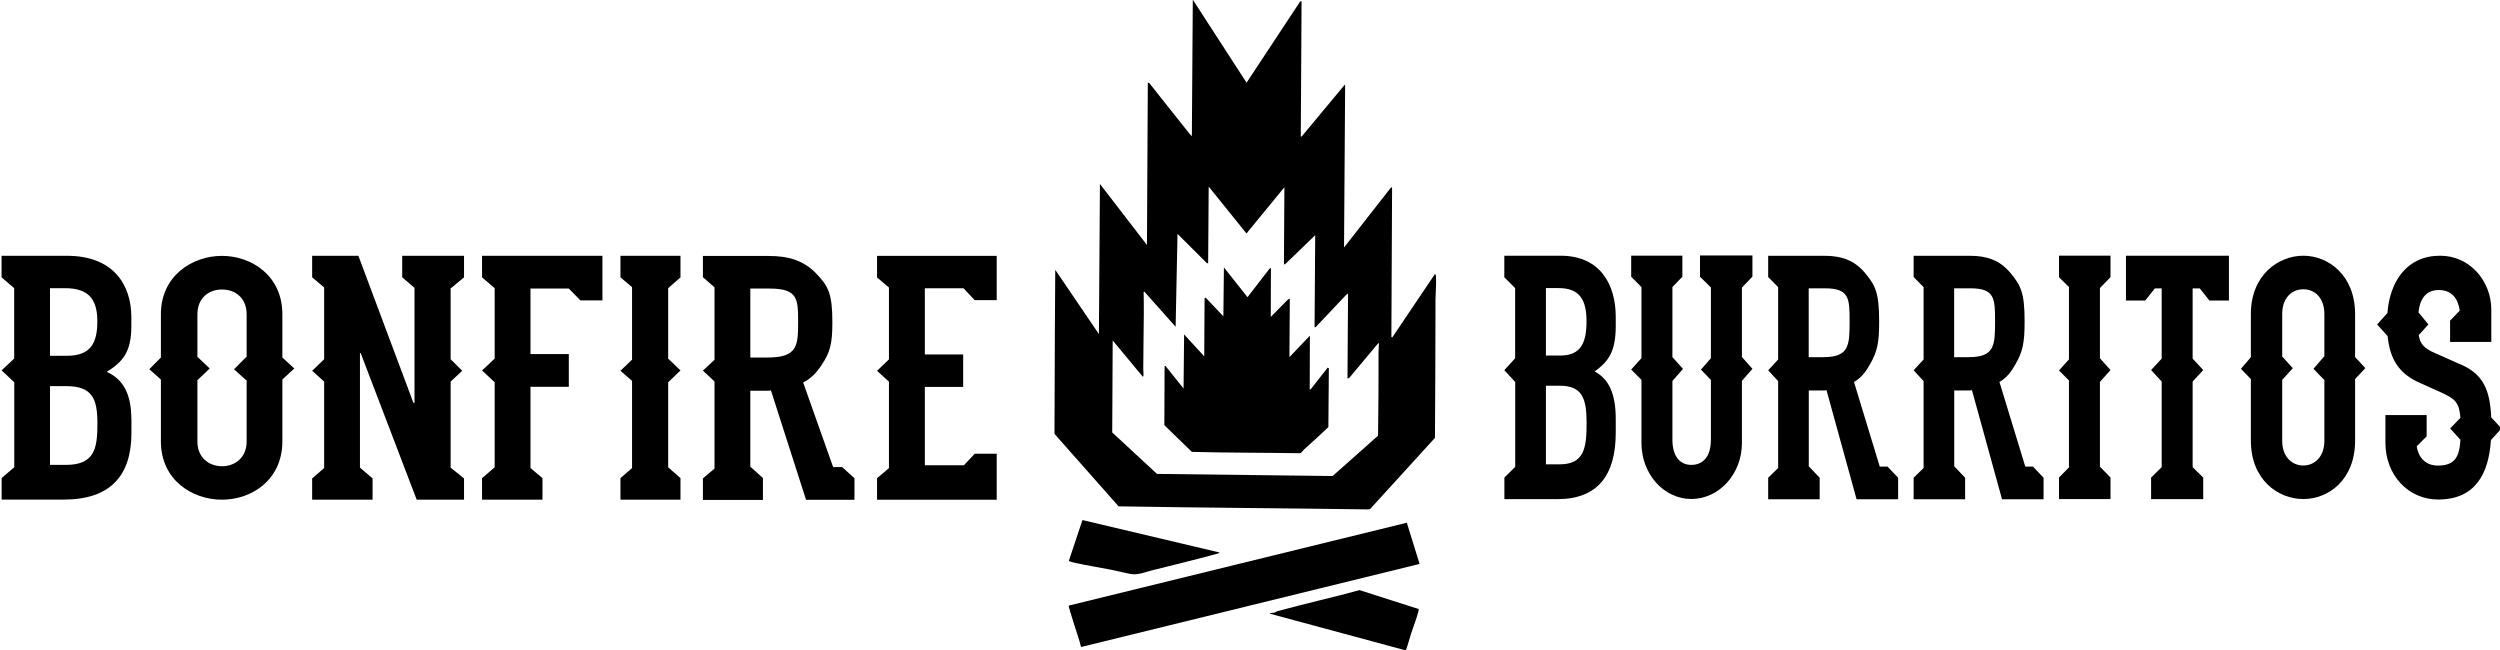
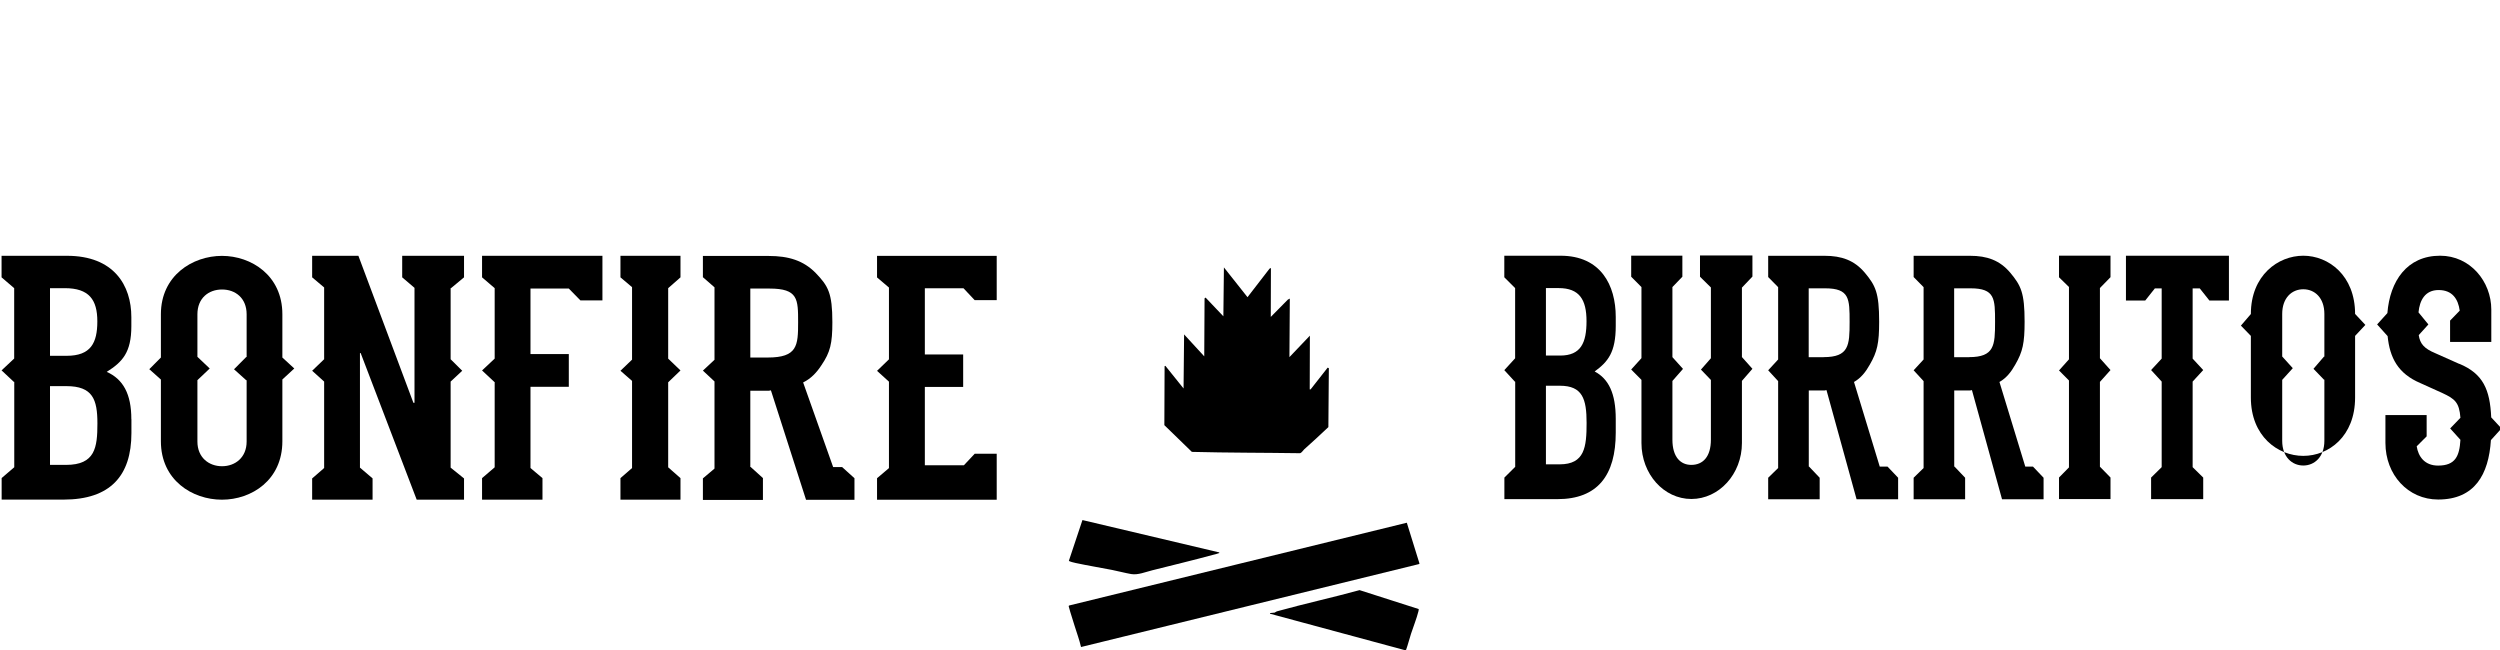
<svg xmlns="http://www.w3.org/2000/svg" id="Layer_1" data-name="Layer 1" viewBox="0 0 319 83">
  <g>
-     <path d="M171.5,31.58l6-7.67.13.02-.09,19.07.11.06,5.44-8.08c.1-.07.13.25.14.29.06.9-.05,1.98-.06,2.89-.02,5.9-.02,11.81-.07,17.71l-8.27,9.08-.21.05c-10.63-.15-21.25-.21-31.89-.39l-8.18-9.25.02-4.84c.02-5.35.03-10.74.08-16.09l5.57,8.2.13-19.16,6,7.79.11-20.72.2.07c1.6,2.02,3.19,4.05,4.81,6.06.13.17.34.44.48.58.04.04.05.1.13.09l.12-17.38,6.86,10.59L165.91.18h.17s-.1,17.23-.1,17.23h.12s5.49-6.6,5.49-6.6l.05.08-.14,20.68ZM163.83,33.76l.06-9.87-4.84,5.9-4.82-5.98-.07,9.77h-.16s-3.75-3.74-3.75-3.74l-.24,11.86-3.98-4.48-.1.03c.02.97.02,1.95.02,2.92-.02,2.32-.06,4.66-.07,6.99,0,.14.11.9-.06.91l-3.84-4.63-.06,11.74,5.71,5.29,22.41.27,5.8-5.15c.06-3.58.06-7.17.06-10.74,0-.14.07-1,.05-1.05-.1-.04-.08.01-.11.04-.13.12-.27.31-.4.46-1.1,1.28-2.15,2.61-3.25,3.89l-.25.13.07-10.8c-.05-.08-.07-.03-.12,0-.08.06-.27.26-.35.35-1.23,1.28-2.43,2.6-3.66,3.87h-.14s.08-11.73.08-11.73l-3.84,3.71h-.14Z" />
    <path d="M179.51,66.7l1.62,5.22-.08.06-43.11,10.58c-.21-.91-.54-1.8-.82-2.7-.18-.6-.38-1.2-.56-1.8-.03-.09-.19-.64-.19-.68,0-.06,0-.1.06-.12l43.08-10.56Z" />
    <path d="M181.03,77.72c0,.1-.02.2-.04.29-.24.96-.64,1.91-.94,2.85-.22.68-.39,1.38-.63,2.05l-.12.06-17.25-4.66c0-.11,0-.07.08-.09.14-.03.43-.03.51-.05.06-.01.18-.13.32-.17,3.49-.97,7.03-1.74,10.52-2.7l7.56,2.42Z" />
    <path d="M155.58,70.5c0,.11-.03.07-.07.09-.18.08-.54.16-.74.21-2.56.7-5.22,1.33-7.74,1.97-.85.21-1.83.63-2.69.48-.81-.14-1.65-.37-2.46-.53-1.53-.3-3.09-.55-4.62-.88-.14-.03-.86-.19-.87-.29l1.73-5.19,17.46,4.13Z" />
    <path d="M162.17,34.19l-.02,6.25,2.18-2.21.25-.13-.05,7.47,2.61-2.74-.02,6.86h.11s2.18-2.78,2.18-2.78l.15.07-.06,7.52c-1.01.97-2.06,1.91-3.1,2.85-.14.13-.32.45-.53.48-4.6-.07-9.2-.05-13.79-.17l-3.51-3.41.03-7.53.1-.04,2.32,2.89.07-6.9,2.57,2.8.04-7.4.13-.1,2.27,2.39.07-6.24,3.01,3.8,2.81-3.64.17-.08Z" />
  </g>
  <g>
    <path d="M16.76,53.49c0-3.24-1.06-5.11-3.14-6.04,1.98-1.25,3.14-2.45,3.14-5.83v-1.15c0-4.05-2.22-7.83-8.21-7.83H.2v2.75l1.61,1.38v8.98l-1.61,1.51,1.57,1.47h.05v10.89l-1.61,1.38v2.75h7.89c6,0,8.67-3.07,8.67-8.49v-1.78h0ZM8.41,59.32h-2.03v-10.05h2.08c3.37,0,3.97,1.69,3.97,4.76s-.28,5.29-4.01,5.29h0ZM8.5,45.4h-2.12v-8.63h1.89c3.09,0,4.15,1.47,4.15,4.23s-.83,4.4-3.92,4.4h0Z" />
    <path d="M20.53,56.31c0,4.96,4.01,7.45,7.79,7.45s7.71-2.5,7.71-7.45v-7.89l1.52-1.4-1.52-1.4v-5.52c0-4.96-3.97-7.45-7.71-7.45s-7.79,2.5-7.79,7.45v5.52l-1.48,1.49,1.48,1.32v7.89h0ZM25.19,48.51l1.57-1.49-1.57-1.49v-5.43c0-2.06,1.43-3.16,3.14-3.16s3.14,1.1,3.14,3.16v5.48l-.04-.04-1.57,1.58,1.57,1.41.04-.04v7.85c0,2.06-1.48,3.15-3.14,3.15s-3.14-1.09-3.14-3.15v-7.8h0Z" />
    <path d="M47.55,61.05l-1.62-1.38v-14.62h.09l7.15,18.71h6.04v-2.71l-1.71-1.38v-10.98l1.48-1.38-1.48-1.47v-9.07h.05l1.66-1.38v-2.75h-7.89v2.75l1.57,1.34v14.67h-.14l-7.02-18.76h-5.9v2.75l1.53,1.29v9.16l-1.53,1.47,1.53,1.38v11.03l-1.53,1.33v2.71h7.71v-2.71Z" />
    <path d="M67.69,49.36h4.89v-4.18h-4.89v-8.36h4.89l1.48,1.51h2.81v-5.69h-15.36v2.75l1.61,1.38v8.99l-1.61,1.51,1.57,1.47h.04v10.89l-1.61,1.38v2.75h7.71v-2.75l-1.53-1.29v-10.36Z" />
    <path d="M86.83,61.01l-1.57-1.38v-10.85l1.57-1.51-1.57-1.51v-8.99l1.57-1.38v-2.75h-7.66v2.75l1.48,1.25v9.25l-1.48,1.42,1.48,1.29v11.12l-1.48,1.29v2.75h7.66v-2.75Z" />
    <path d="M97.36,61.01l-1.57-1.42h-.05v-9.73h2.4s.09-.05.23-.05l4.48,13.96h6.18v-2.75l-1.57-1.42h-1.15l-3.83-10.8c1.01-.49,1.75-1.29,2.35-2.22,1.11-1.64,1.38-2.75,1.38-5.47,0-3.74-.55-4.63-2.12-6.27-1.57-1.6-3.46-2.18-6-2.18h-8.4v2.71l1.48,1.29v9.25l-1.48,1.38,1.48,1.38v11.12l-1.48,1.25v2.75h7.66v-2.75h0ZM95.75,36.82h2.44c3.65,0,3.65,1.34,3.65,4.31s-.09,4.49-3.88,4.49h-2.22v-8.8h0Z" />
    <path d="M122.94,36.78l1.43,1.52h2.81v-5.65h-15.27v2.75l1.52,1.29v9.16l-1.52,1.47,1.52,1.38v11.03l-1.52,1.29v2.75h15.27v-5.87h-2.81l-1.38,1.47h-4.98v-10h4.89v-4.14h-4.89v-8.45h4.93Z" />
    <path d="M199.12,32.63h-7.17v2.75l1.38,1.38v8.96l-1.38,1.51,1.35,1.47h.04v10.87l-1.38,1.37v2.75h6.77c5.14,0,7.44-3.06,7.44-8.48v-1.77c0-3.24-.91-5.1-2.69-6.04,1.7-1.24,2.69-2.44,2.69-5.81v-1.15c0-4.04-1.9-7.81-7.04-7.81h0ZM199,59.25h-1.74v-10.03h1.78c2.89,0,3.41,1.68,3.41,4.75s-.24,5.28-3.44,5.28ZM199.08,45.37h-1.82v-8.61h1.62c2.65,0,3.56,1.47,3.56,4.22s-.71,4.39-3.36,4.39Z" />
    <path d="M216.93,35.32l1.38,1.36v9.03l-1.27,1.45,1.27,1.32v7.62c0,2.2-1.03,3.22-2.5,3.22-1.38,0-2.41-1.01-2.41-3.22v-7.49l1.35-1.54-1.35-1.5v-8.94l1.27-1.32v-2.69h-6.53v2.69l1.31,1.32v9.07l-1.31,1.45,1.31,1.32v8.06c0,3.96,2.85,7.14,6.37,7.14s6.45-3.17,6.45-7.14v-7.93l1.34-1.54-1.34-1.5v-8.86l1.34-1.41v-2.69h-6.69v2.69h0Z" />
    <path d="M239.85,59.52l-3.28-10.78c.87-.49,1.5-1.28,2.02-2.22.95-1.64,1.19-2.75,1.19-5.46,0-3.73-.47-4.62-1.82-6.25-1.35-1.6-2.97-2.17-5.14-2.17h-7.2v2.71l1.27,1.29v9.23l-1.27,1.38,1.27,1.38v11.09l-1.27,1.24v2.75h6.57v-2.75l-1.35-1.42h-.04v-9.72h2.06s.08-.04.2-.04l3.84,13.93h5.3v-2.75l-1.35-1.42h-.99ZM232.69,45.58h-1.9v-8.79h2.09c3.13,0,3.13,1.33,3.13,4.3s-.08,4.48-3.32,4.48h0Z" />
    <path d="M258.42,59.52l-3.29-10.78c.87-.49,1.5-1.28,2.02-2.22.95-1.64,1.19-2.75,1.19-5.46,0-3.73-.47-4.62-1.82-6.25-1.35-1.6-2.97-2.17-5.14-2.17h-7.2v2.71l1.27,1.29v9.23l-1.27,1.38,1.27,1.38v11.09l-1.27,1.24v2.75h6.57v-2.75l-1.35-1.42h-.04v-9.72h2.06s.08-.04.2-.04l3.84,13.93h5.3v-2.75l-1.35-1.42h-.99,0ZM251.25,45.58h-1.9v-8.79h2.09c3.13,0,3.13,1.33,3.13,4.3s-.08,4.48-3.32,4.48Z" />
    <path d="M262.73,35.38l1.27,1.24v9.23l-1.27,1.42,1.27,1.28v11.09l-1.27,1.29v2.75h6.57v-2.75l-1.35-1.38v-10.82l1.35-1.51-1.35-1.51v-8.96l1.35-1.38v-2.75h-6.57v2.75Z" />
    <path d="M271.28,38.35h2.45l1.23-1.55h.87v8.96l-1.35,1.46,1.35,1.47v10.92l-1.35,1.33v2.75h6.65v-2.75l-1.35-1.33v-10.92l1.35-1.47-1.35-1.46v-8.96h.91l1.23,1.55h2.49v-5.72h-13.14v5.72Z" />
-     <path d="M300.51,40.07c0-4.94-3.4-7.44-6.61-7.44s-6.69,2.49-6.69,7.44v5.51l-1.27,1.48,1.27,1.31v7.87c0,4.94,3.44,7.44,6.69,7.44s6.61-2.49,6.61-7.44v-7.87l1.31-1.4-1.31-1.4v-5.51h0ZM296.59,45.53l-.04-.04-1.35,1.57,1.35,1.4.04-.04v7.83c0,2.06-1.27,3.15-2.69,3.15s-2.69-1.09-2.69-3.15v-7.78l1.35-1.49-1.35-1.49v-5.43c0-2.06,1.23-3.15,2.69-3.15s2.69,1.09,2.69,3.15v5.47Z" />
+     <path d="M300.51,40.07c0-4.94-3.4-7.44-6.61-7.44s-6.69,2.49-6.69,7.44l-1.27,1.48,1.27,1.31v7.87c0,4.94,3.44,7.44,6.69,7.44s6.61-2.49,6.61-7.44v-7.87l1.31-1.4-1.31-1.4v-5.51h0ZM296.59,45.53l-.04-.04-1.35,1.57,1.35,1.4.04-.04v7.83c0,2.06-1.27,3.15-2.69,3.15s-2.69-1.09-2.69-3.15v-7.78l1.35-1.49-1.35-1.49v-5.43c0-2.06,1.23-3.15,2.69-3.15s2.69,1.09,2.69,3.15v5.47Z" />
    <path d="M313.82,46.44l-3.05-1.36c-1.47-.61-1.98-1.23-2.14-2.32l1.23-1.36-1.26-1.54c.15-1.54.83-2.85,2.57-2.85s2.49,1.14,2.69,2.63l-1.23,1.27v2.72h5.26v-4.12c0-3.59-2.69-6.88-6.53-6.88-4.23,0-6.41,3.24-6.73,7.32l-1.31,1.45,1.34,1.49c.28,2.76,1.31,4.78,4.19,6l2.81,1.27c1.58.74,2.14,1.18,2.29,3.15l-1.31,1.36,1.31,1.45c-.12,2.06-.63,3.29-2.85,3.29-1.74,0-2.53-1.18-2.73-2.46l1.27-1.27v-2.72h-5.26v3.55c0,4.08,2.89,7.23,6.73,7.23,4.67,0,6.45-3.2,6.73-7.58l1.35-1.49-1.31-1.41c-.16-3.55-1.03-5.57-4.07-6.84h0Z" />
  </g>
</svg>